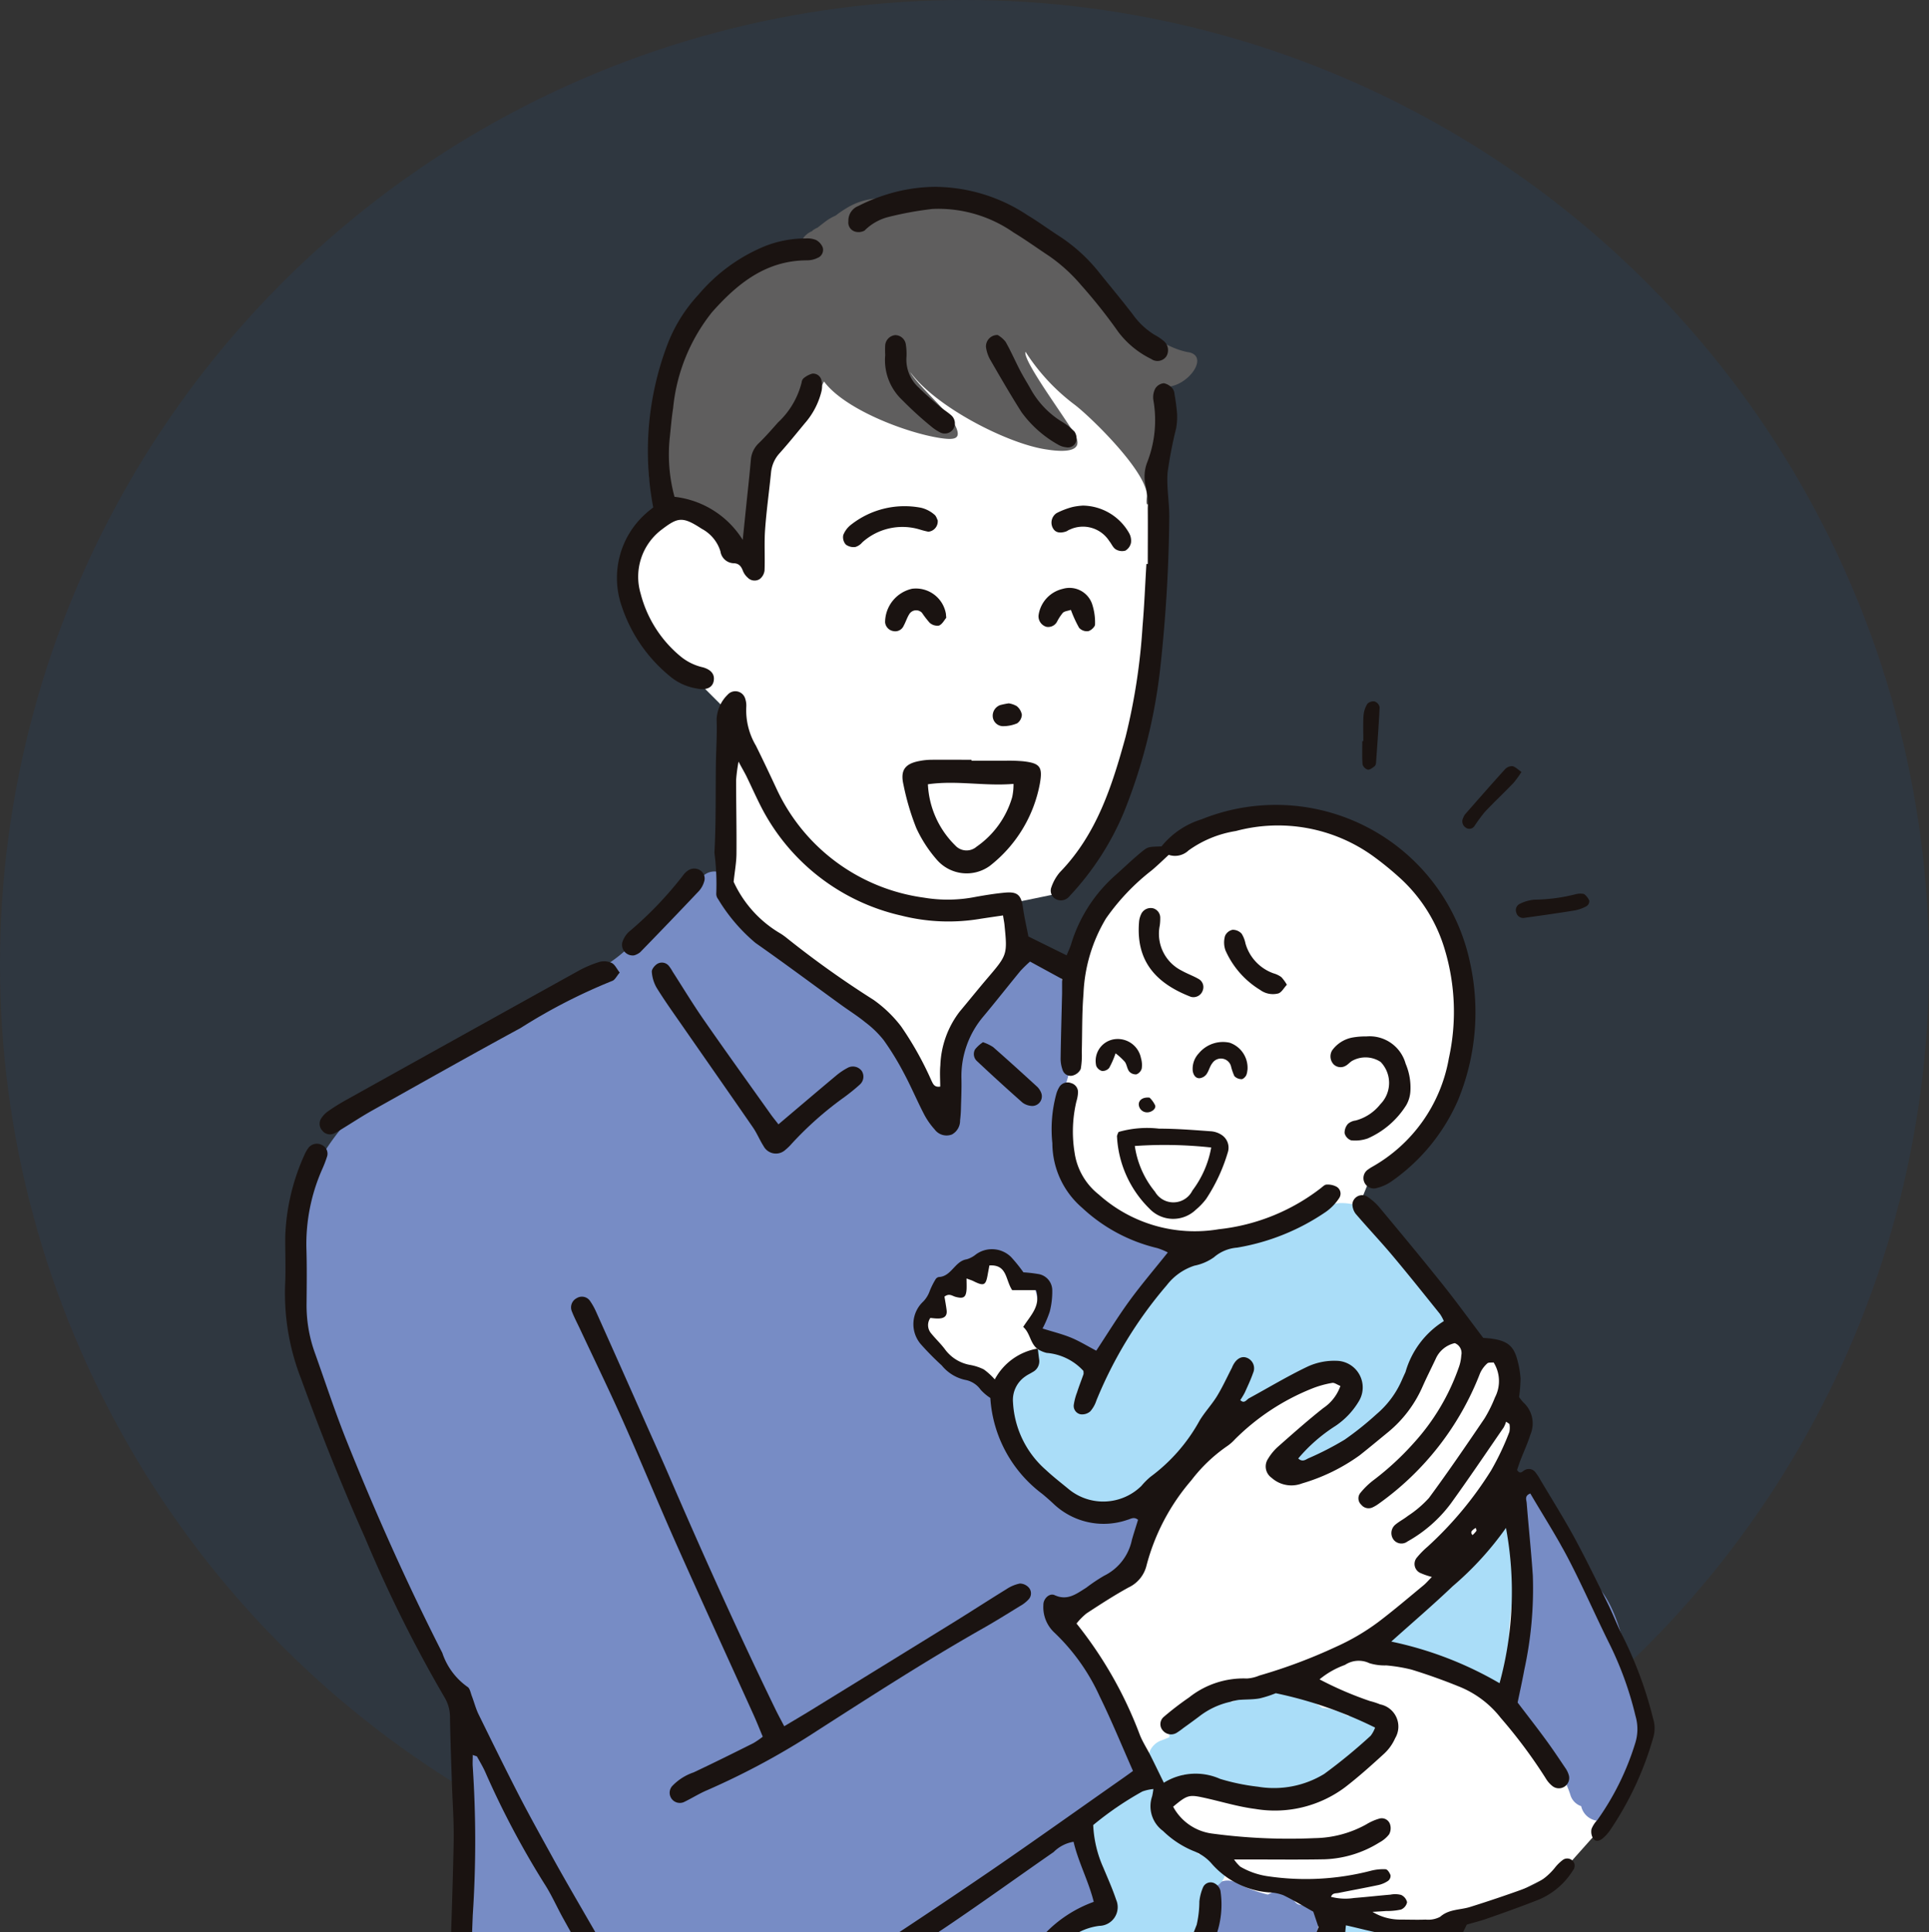
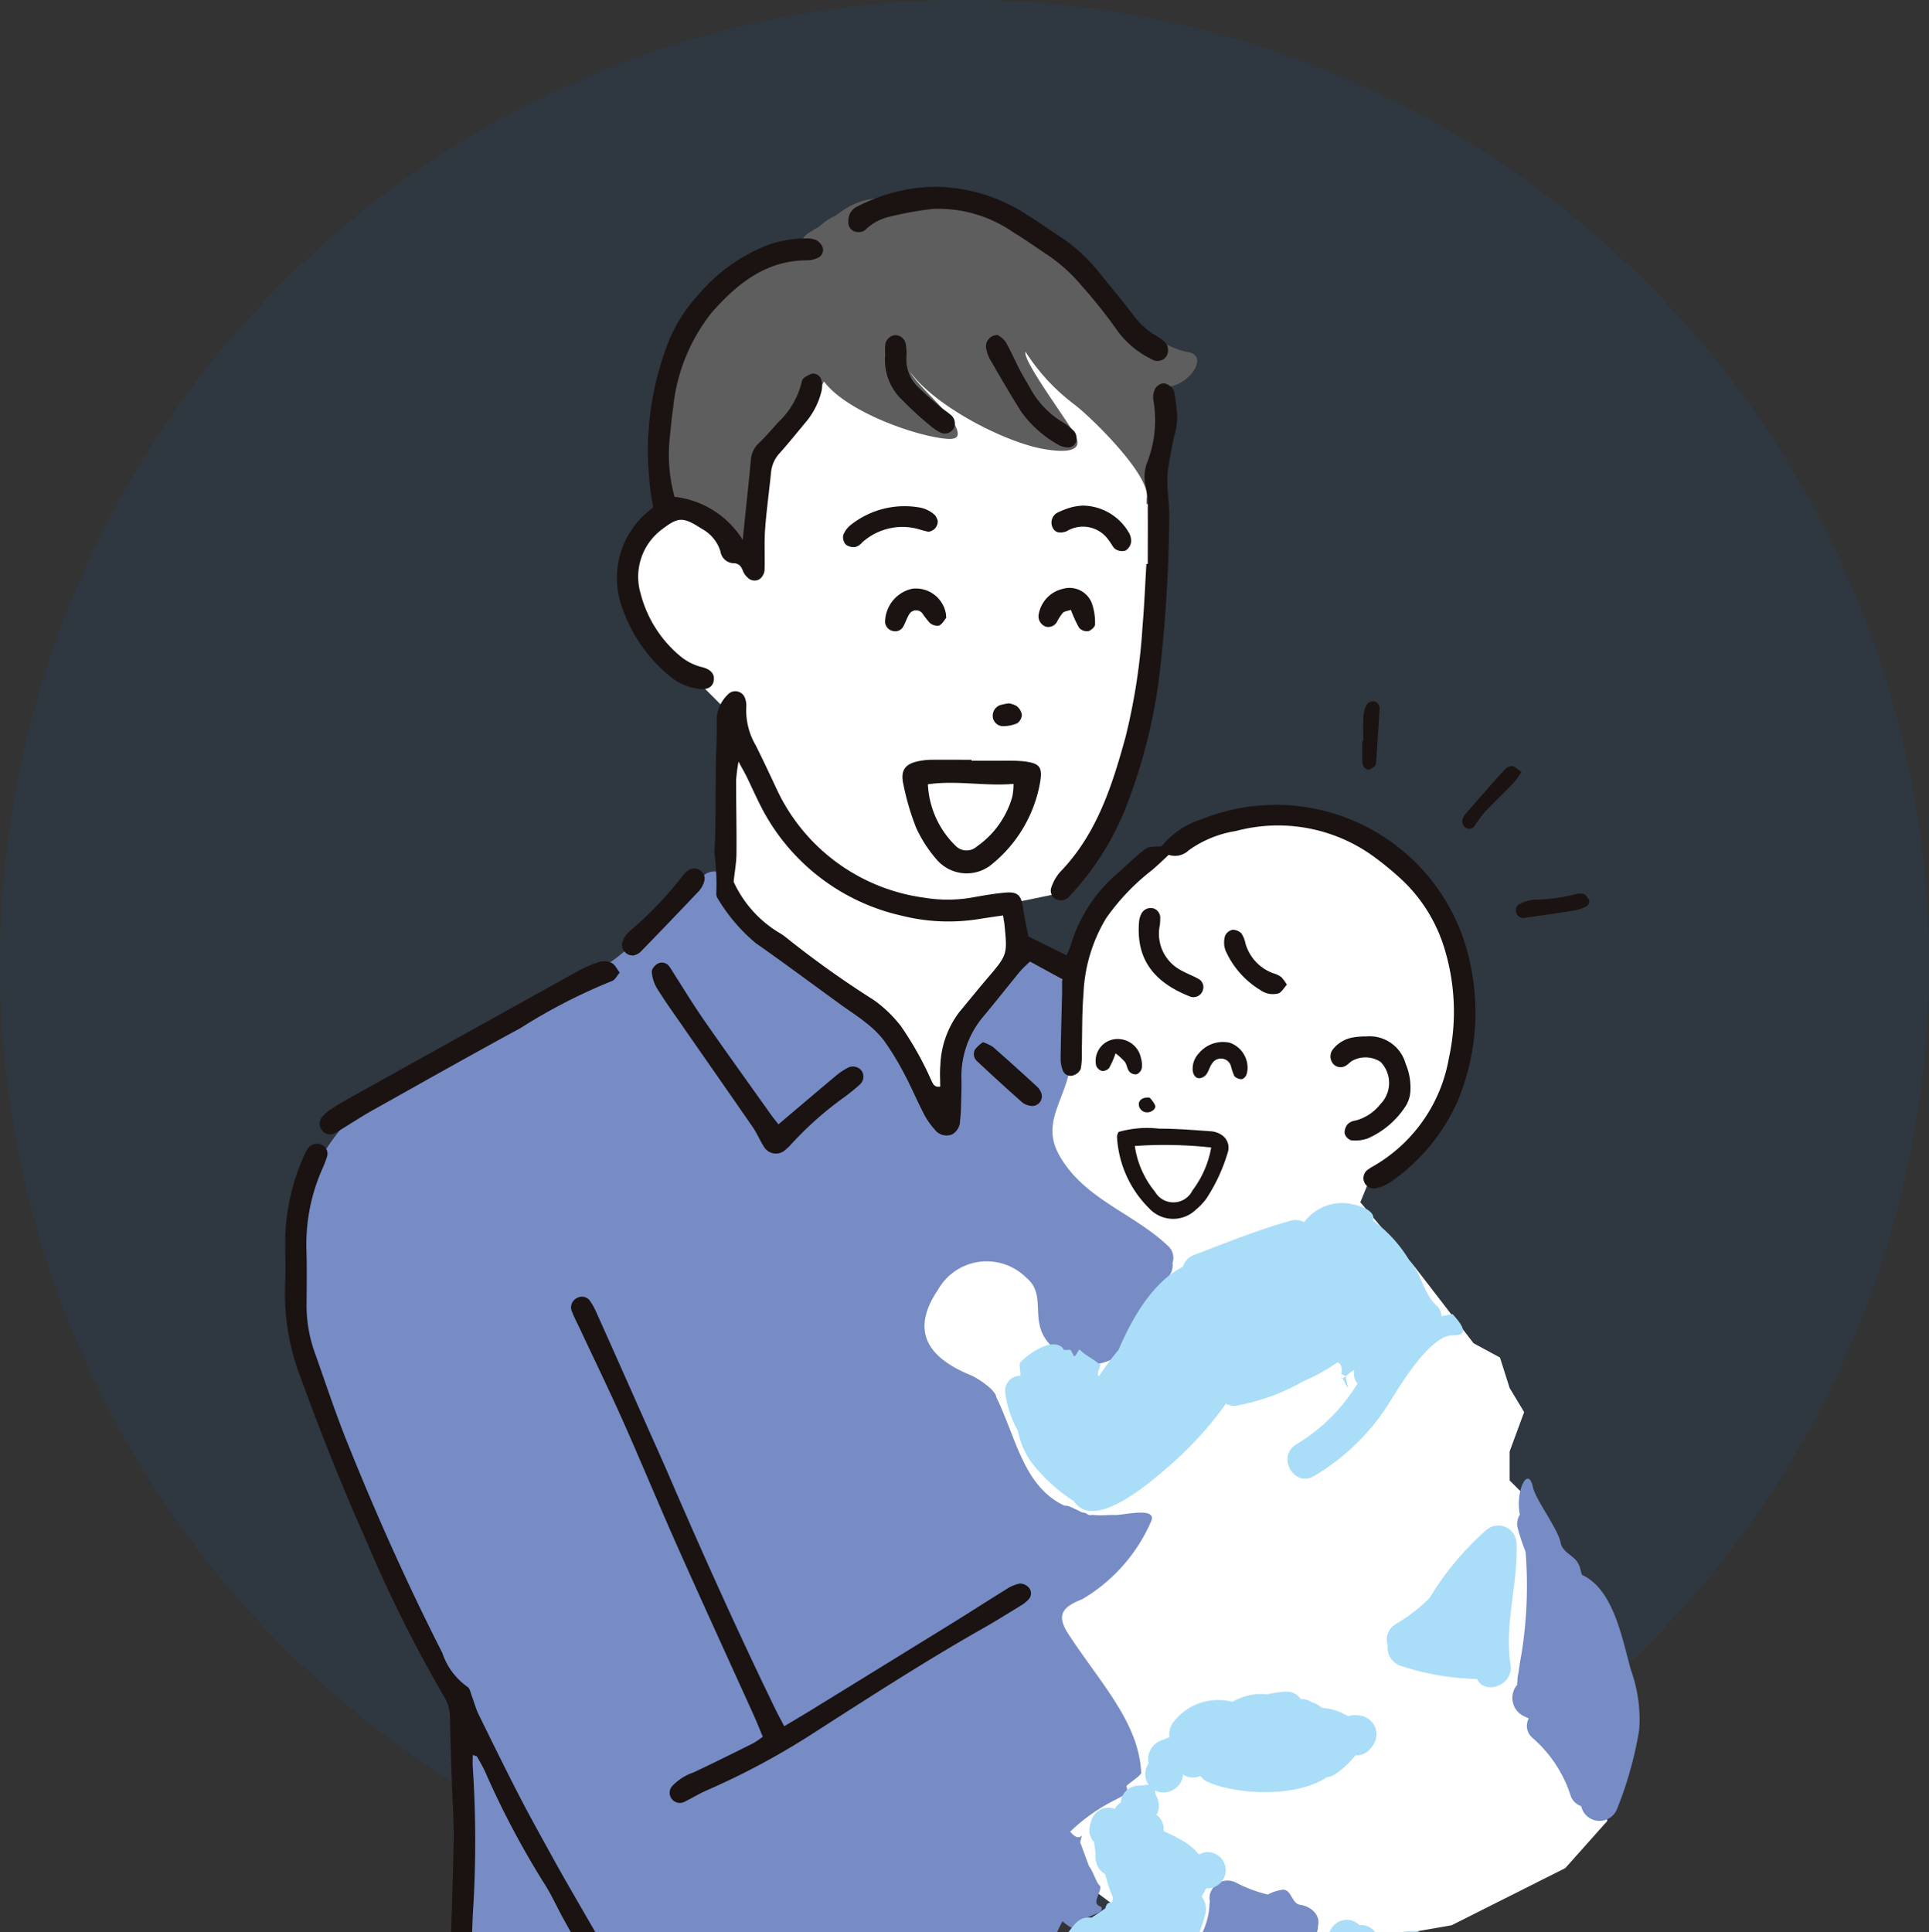
<svg xmlns="http://www.w3.org/2000/svg" width="100" height="100.164" viewBox="0 0 100 100.164">
  <rect x="0" y="0" width="100" height="100.164" fill="#333333" stroke="none" />
  <defs>
    <clipPath id="clip-path">
      <rect id="長方形_3496" data-name="長方形 3496" width="90" height="96.164" transform="translate(0.218 0.1)" fill="#0967d8" />
    </clipPath>
  </defs>
  <g id="グループ_2485" data-name="グループ 2485" transform="translate(-31 -867)">
    <circle id="楕円形_127" data-name="楕円形 127" cx="50" cy="50" r="50" transform="translate(31 867)" fill="#0967d8" opacity="0.08" />
    <g id="マスクグループ_22" data-name="マスクグループ 22" transform="translate(35.782 870.899)" clip-path="url(#clip-path)">
      <g id="グループ_2473" data-name="グループ 2473" transform="translate(9.67 5.778)">
        <path id="パス_17202" data-name="パス 17202" d="M1893.242,56.137l2.6-.537,3.048-4.7,1.989-8.892.357-8.94-7.706-9.118s-12.44.974-12.718,1.067-1.787,9.555-1.787,9.555l-2.759,1.206-2.458,1.613V40.6l2.5,3.715.835.274,1.531,1.531v2.534l-.264,10.712,11.4,11.516-5.844,6.409,10.47,27.528,8.708,6.545,13.1-2.279,5.893-2.963,2.18-2.447-3.943-16.528-1.124-1.123v-1.5l.753-2.041-.753-1.252-.5-1.577-1.365-.738-3.042-3.947-2.83-3.366.519-1.273,1.071-.789,2.538-2.226,1.148-4.046-.547-4.768-1.621-3.664-3.015-2.134L1908.23,51.6l-3.777.272-3.273,1.487-2.943,2.6L1896.8,59.15l-2.835-.627Z" transform="translate(-1855.443 -18.952)" fill="#fff" />
        <path id="パス_17203" data-name="パス 17203" d="M1843.755,244.556a60.168,60.168,0,0,1,.052-6.974c.227-2.035.716-5.813.1-7.828-.311-1.019-1.3-1.953-1.391-1.079-1.541-1.215-1.476-1.6-.98-3.342a1.1,1.1,0,0,0,.188-.605c.155-.6-.394-1.042-.927-1.111-.419-.054-.426-.732-.856-.786a2.1,2.1,0,0,0-.813.256,7.036,7.036,0,0,1-1.615-.6.942.942,0,0,0-1.286.338.857.857,0,0,0-.106.626,1.194,1.194,0,0,0-.021.161c-.086,2.317-2.67,4.484-4.7,5.15-1.025.336-4.267.211-3.977-1.5a12.159,12.159,0,0,1,1.056-2.793,2.461,2.461,0,0,0,.711.455c.313.1.26-.356.487-.583.115-.117.777-.3.821-.454.071-.257-.132-.109-.247-.343-.1-.2.318-.794.153-.926s-.375-.819-.537-.978c-.021-.023-.45-1.234-.471-1.253.194-.862.1.19-.518-.562a9.454,9.454,0,0,1,2.369-1.664c.459-.246.68-.309.544-.685.042-.109.776-.561.77-.7-.123-2.586-2.042-4.56-3.763-7.175-.689-1.046-.277-1.438.712-1.831a8.711,8.711,0,0,0,3.583-4.075c.226-.674-1.239-.323-1.846-.284-.069-.013-.347,0-.424,0a4.285,4.285,0,0,1-.695,0c-.025-.015-.244.01-.269,0-.25-.111-.093-.1-.35-.134-.217-.086-.754-.408-.915-.348-2.125-.979-2.5-3.482-3.549-5.636-.025-.353-.932-.971-1.335-1.138-2.257-.925-3.109-2.317-1.685-4.421a2.9,2.9,0,0,1,4.56-.643c1.461,1.183-.636,3,2.754,4.448a2.543,2.543,0,0,0,2.8-1.248,18.153,18.153,0,0,1,1.8-3.2.9.9,0,0,0,.244-.751.826.826,0,0,0-.244-.891c-1.8-1.707-4.329-2.407-5.619-4.676-.881-1.545.076-2.615.481-4.206a8.832,8.832,0,0,0-.663-5.643.943.943,0,0,0-1.286-.338,7.441,7.441,0,0,0-3.687,4.491c-.321,1.073-.287,2.418-1.21,3.063a.585.585,0,0,1-.087.048,6.715,6.715,0,0,1-.361-1.021c-1.607-4.78-6.512-5.392-9.752-8.913-.077-.29-.461-1.891-.741-1.98a.852.852,0,0,0-1.384.346c-2.194.943-2.347,2.412-4.232,3.871-2.133,1.653-6.076,2.99-8.424,4.3-3.5,1.958-6.69,4.383-7.94,8.354-1.624,5.152.052,8.777,1.952,13.589a97.542,97.542,0,0,0,6.091,12.524c-.176,16.789.024,32.521-1.081,47.7-.082,1.113,1.5,1.192,1.822.261,2.977,1.58,6.548.708,9.94.487,3.342-.219,6.214.2,8.936-1.7a28.721,28.721,0,0,0,10.07-13.451c1.3,3.557,1.607,7.458,3.323,10.846,2.231,4.4,7.337,4.392,11.62,3.722.388.367,1.338.567,1.544-.107,1.7-5.571.426-11.138.493-16.461" transform="translate(-1787.852 -134.544)" fill="#778cc5" />
        <path id="パス_17204" data-name="パス 17204" d="M1905.707,10.627c-1.808-.338-3.758-2.336-4.957-3.561a20.893,20.893,0,0,0-5.842-3.686,1.014,1.014,0,0,0-.213-.079c-1.01-.966-2.747-.749-4.043-.545a3.438,3.438,0,0,0-2.739.445,4.727,4.727,0,0,0-.493.342,2.481,2.481,0,0,0-.442.244c-.179.127-.35.269-.522.4.061-.061-.388.207-.2.138a1.1,1.1,0,0,0-.568.459c-.048.019-.1.04-.148.056-2.891.079-5.314,2.914-6.373,5.458a21.321,21.321,0,0,0-1.413,6.237,2.243,2.243,0,0,0,1,2.165c.816.455,2.025.493,2.557,1.336a.889.889,0,0,0,.916.43.86.86,0,0,0,.973-.9,5.157,5.157,0,0,1,1.134-3.916,13.948,13.948,0,0,0,2.484-3.509c1.067,1.453,4.294,2.679,6.054,2.938.8.117,1.114.02.693-.765-.343-.641-1.937-2.025-2.28-2.661,1.34,1.824,5.015,3.686,6.979,4,.392.063,2.159.362,1.575-.718-.463-.857-2.734-3.873-2.576-4.333a10.565,10.565,0,0,0,2.559,2.753c.825.628,3.861,3.577,3.729,4.786s.673-.795.8-1.987a2.2,2.2,0,0,0,.015-.313,14.506,14.506,0,0,0-.017-3.442c1.181.217,2.547-1.555,1.36-1.776" transform="translate(-1858.553 -2.042)" fill="#5f5e5e" />
        <path id="パス_17205" data-name="パス 17205" d="M1978.888,1041.879a3.7,3.7,0,0,0-1.6-2.538c-1.6-2.5-4.907-4.037-7.485-5.26-1.19-.565-2.341-1.187-3.524-1.722,0,0-.006-.008-.009-.011a15.469,15.469,0,0,0-2.487-2.13.84.84,0,0,0-1.025.08.993.993,0,0,0-.873.769,19.7,19.7,0,0,0-7.4.845,1.033,1.033,0,0,0-1.687.327c-.017.042-.031.084-.046.125a.9.9,0,0,0-.278.278c-1.035,1.63-1.207,3.486.375,4.82a7.426,7.426,0,0,0,1.589,1,.963.963,0,0,0,.271.643.9.9,0,0,0,.737.262.947.947,0,0,0,.136.014c.021,0,.04,0,.061-.006a20.3,20.3,0,0,0,5.208,3.311c1.557.772,3.164,1.453,4.793,2.074a12.4,12.4,0,0,0,2.334.912c.274.082.557.156.848.223.025.01.05.019.075.027a.89.89,0,0,0,.246.046,13.375,13.375,0,0,0,1.367.219.932.932,0,0,0,.515.186,10.725,10.725,0,0,0,4.856-.943,2.854,2.854,0,0,0,2.464-1.815,2.632,2.632,0,0,0,.538-1.734" transform="translate(-1917.058 -815.066)" fill="#737373" />
        <path id="パス_17206" data-name="パス 17206" d="M1810.9,1042.9a.967.967,0,0,0,.125-1.173,5.228,5.228,0,0,0-.3-2.663c0-.015-.013-.029-.018-.044a.616.616,0,0,0,.09-.085,1.122,1.122,0,0,0,.284-.5,1.03,1.03,0,0,0-.105-.773,1.215,1.215,0,0,0-.393-.392,1.135,1.135,0,0,0-.555-.149.907.907,0,0,0-.664.275.942.942,0,0,0-.261.517.891.891,0,0,0-.359.425,58.328,58.328,0,0,0-7.692-.173l-.013,0a4.688,4.688,0,0,0-1.448-.419.906.906,0,0,0-.917,1.073,25.038,25.038,0,0,0-5.776,4.029,27.837,27.837,0,0,0-2.151,2.1,12.857,12.857,0,0,0-2.258,2.258.97.97,0,0,0-.2.8,2.124,2.124,0,0,0-.137.633.926.926,0,0,0-.29-.05.971.971,0,0,0-.624,1.62,7.163,7.163,0,0,0,1.989,1.438,4.608,4.608,0,0,0,1.973.891,1.026,1.026,0,0,0,.631-.083c.188.027.375.05.565.066a6.389,6.389,0,0,0,2.628.311,2.986,2.986,0,0,0,1.542.693,6.021,6.021,0,0,0,3.8-1.411,11.87,11.87,0,0,0,2.4-2.152,13.292,13.292,0,0,0,.985-1.163.918.918,0,0,0,.782-.26,3.959,3.959,0,0,0,.965-1.646,8.855,8.855,0,0,0,2.747-1.535c.119-.044.24-.084.361-.125a.969.969,0,0,0,.636-.8,1.413,1.413,0,0,0,.683-.163,2.111,2.111,0,0,0,.747-.87c.067-.123.124-.252.186-.38.048-.1.259-.368.04-.121" transform="translate(-1786.743 -820.637)" fill="#737373" />
        <path id="パス_17207" data-name="パス 17207" d="M1988.814,258.294a.822.822,0,0,0-.283-.574c-.633-.574-.793-1.708-1.388-2.321a6.963,6.963,0,0,0-1.88-2.061c.183-.564-.873-.859-1.432-.9a2.421,2.421,0,0,0-2.135.984.934.934,0,0,0-.689-.081c-1.709.475-3.352,1.148-5.01,1.774a.944.944,0,0,0-.589.617c-1.594.8-2.663,2.737-3.342,4.313a14.845,14.845,0,0,0-1,1.347c-.23-.055.223-.709,0-.609-.208-.22-.794-.5-.987-.739-.077-.095-.215.371-.323.326-.034-.046-.132-.285-.174-.326,0-.01-.341.01-.346,0-.16-.349-.657-.335-1.015-.193a3.689,3.689,0,0,0-1.247.842c-.084.1.046.576,0,.694a.776.776,0,0,0-.776.894,5.5,5.5,0,0,0,.662,1.972,4.079,4.079,0,0,0,.735,1.673,8.94,8.94,0,0,0,2.162,1.962c1.063,1.613,4.052-1.054,5.091-1.962a18.345,18.345,0,0,0,2.792-3.1.8.8,0,0,0,.491.117,10.978,10.978,0,0,0,3.534-1.282,9.27,9.27,0,0,0,1.742-.967c.447.068.087,1.095.218.605,0-.006.209.1.21.089.021,0,.114.584.135.581-.051.1-.33-.628-.346-.5-.036.278.7-.577.663-.3a.737.737,0,0,0,.173.614,9.367,9.367,0,0,1-3.187,3.167c-1.028.635-.086,2.261.948,1.622a11.567,11.567,0,0,0,3.816-3.677c.522-.832,2.154-3.625,3.355-3.606.917.015.469-.57,0-1.1" transform="translate(-1928.537 -199.737)" fill="#aaddf8" />
        <path id="パス_17208" data-name="パス 17208" d="M2067.74,333.452a.948.948,0,0,0-1.6-.664,15.017,15.017,0,0,0-2.908,3.5,9.127,9.127,0,0,1-1.772,1.361.924.924,0,0,0-.4,1.078,1,1,0,0,0,.62,1.056,13.5,13.5,0,0,0,4.012.7c.389.858,1.908.344,1.736-.747-.331-2.095.395-4.189.312-6.291" transform="translate(-2003.574 -263.117)" fill="#aaddf8" />
        <path id="パス_17209" data-name="パス 17209" d="M2012.859,375.513a1.041,1.041,0,0,0-.615-.459,1.934,1.934,0,0,0-.411-.04.9.9,0,0,0-.307.057,3.036,3.036,0,0,0-1.358-.435,1.461,1.461,0,0,0-.5-.285l-.036-.013c-.008,0-.017-.008-.024-.013l.01.007a.912.912,0,0,0-.5-.153c-.017,0-.035,0-.052.005a.851.851,0,0,0-.748-.388,4.541,4.541,0,0,0-.981.14,2.876,2.876,0,0,0-1.809.388,2.918,2.918,0,0,0-3.023,1,1.012,1.012,0,0,0-.244.832c-.151.062-.3.123-.455.179a1.037,1.037,0,0,0-.63,1.182.957.957,0,0,0,.783,1.506,1.069,1.069,0,0,0,.726-.318.856.856,0,0,0,.27-.622c.018.013.034.027.053.039a.975.975,0,0,0,.867.041.773.773,0,0,0,.351.306c1.425.648,4.554.86,6.2-.243a.86.86,0,0,0,.454-.174,4.5,4.5,0,0,0,1.022-.957.918.918,0,0,0,.7-.268,1.552,1.552,0,0,0,.252-.319,1.017,1.017,0,0,0,.137-.5.976.976,0,0,0-.132-.494" transform="translate(-1956.086 -295.772)" fill="#aaddf8" />
        <path id="パス_17210" data-name="パス 17210" d="M1985.182,400.564a.911.911,0,0,0-.48.13,2.8,2.8,0,0,0-.653-.6,8.7,8.7,0,0,0-1.172-.611,1.362,1.362,0,0,0-.025-.317.9.9,0,0,0-.355-.53.807.807,0,0,0,.128-.473,1.1,1.1,0,0,0-.137-.521c-.106-.18.007-.4-.158-.522-.147-.107-.571.006-.748,0a.941.941,0,0,0-.933.876.887.887,0,0,0-.309.333.923.923,0,0,0-.988.214.916.916,0,0,0-.256.527l.012-.095a1.984,1.984,0,0,0-.084.441.849.849,0,0,0,.244.625c.021.2.049.4.078.593a1.2,1.2,0,0,0,.077.6.987.987,0,0,0,.423.481,7.287,7.287,0,0,0,.368,1.135c.007.017.017.029.025.045,0,.549-.244.03-.392.594-.015,0-.694.471-.709.475-.93-.1-.994.779-1.787,1.358a.954.954,0,0,0-.19,1.475,2.443,2.443,0,0,0,1.977.813,3.232,3.232,0,0,0,2.058-.2,2.311,2.311,0,0,0,2.7-1.235.738.738,0,0,0,.325-.335,9.369,9.369,0,0,0,.825-2.1,1.043,1.043,0,0,0-.2-.863c.02-.038.04-.076.057-.115a.988.988,0,0,0,.142-.273c.021-.015.039-.033.058-.05.026,0,.051.008.078.008a.94.94,0,0,0,0-1.879" transform="translate(-1937.002 -314.225)" fill="#aaddf8" />
        <path id="パス_17211" data-name="パス 17211" d="M2048.64,431.055a2.752,2.752,0,0,0-1.479.281.926.926,0,0,0-.44-.106,1.026,1.026,0,0,0-.169.017.957.957,0,0,0-.919-.513.934.934,0,0,0-.652-.269.948.948,0,0,0-.939.939v.07a.92.92,0,0,0,.115.436,2.027,2.027,0,0,0-.1.278,1.772,1.772,0,0,0-.146.568.936.936,0,0,0,.407,1.78h.174a.921.921,0,0,0,.472-.135l.143.018a3.027,3.027,0,0,0,.488.113,1.043,1.043,0,0,0,.516.033.824.824,0,0,0,.531-.21,2.61,2.61,0,0,0,.766-.751,4.144,4.144,0,0,0,1.644-.978.945.945,0,0,0-.415-1.57" transform="translate(-1989.617 -340.612)" fill="#aaddf8" />
        <path id="パス_17212" data-name="パス 17212" d="M2098.349,333.307c-.464-1.606-.877-4.187-2.541-4.963-.035-.016-.119-.474-.153-.486-.2-.513-.754-.587-.948-1.109-.069-.68-1.3-2.278-1.448-2.949-.257-1.184-.933.239-.677,1.42v0a.88.88,0,0,0-.105.727,11.321,11.321,0,0,0,.4,1.2,22.379,22.379,0,0,1-.2,5.225c-.063.33-.116.661-.162,1-.013.072-.025.144-.039.216a1.058,1.058,0,0,0-.018.223c-.005.043-.011.087-.016.131a.79.79,0,0,0,0,.1,1.051,1.051,0,0,0,.378,1.642c.075.031.149.066.222.1a.813.813,0,0,0,.2,1.014,6.681,6.681,0,0,1,1.95,2.925.876.876,0,0,0,.568.61.975.975,0,0,0,1.869.121,19.531,19.531,0,0,0,1.14-4.085,7.577,7.577,0,0,0-.42-3.066" transform="translate(-2028.243 -256.374)" fill="#778cc5" />
-         <path id="パス_17213" data-name="パス 17213" d="M1898.128,236.344c.022.183.042.367.068.549a.626.626,0,0,1-.333.651c-.125.08-.264.139-.382.227a1.475,1.475,0,0,0-.641,1.34,5,5,0,0,0,1.709,3.513c.379.355.793.673,1.194,1.005a2.818,2.818,0,0,0,3.755-.182,3.791,3.791,0,0,1,.469-.47,9.013,9.013,0,0,0,2.545-2.912c.266-.441.628-.824.9-1.264.289-.472.52-.98.775-1.473.017-.033.027-.069.044-.1.167-.345.422-.509.681-.439a.584.584,0,0,1,.376.8c-.121.35-.281.687-.434,1.025a3.753,3.753,0,0,1-.232.385c.212.21.321-.022.455-.095,1.011-.55,2-1.147,3.036-1.641a3.3,3.3,0,0,1,1.51-.3,1.38,1.38,0,0,1,1.14,2.106,4,4,0,0,1-1.218,1.278,8.464,8.464,0,0,0-1.918,1.679c.22.207.394.054.528-.009a15.7,15.7,0,0,0,1.878-.966,16.159,16.159,0,0,0,1.655-1.324,4.84,4.84,0,0,0,1.317-1.778c.059-.137.123-.271.184-.407a4.606,4.606,0,0,1,1.986-2.637,2.132,2.132,0,0,0-.2-.369c-.816-1.014-1.626-2.032-2.464-3.029-.621-.739-1.287-1.44-1.914-2.175a.847.847,0,0,1-.162-.509.508.508,0,0,1,.753-.382,2.911,2.911,0,0,1,.661.585c1.094,1.314,2.188,2.63,3.255,3.966.718.9,1.393,1.832,2.112,2.782.122.011.267.019.41.037.865.116,1.191.392,1.384,1.2a4.664,4.664,0,0,1,.142.88,8.041,8.041,0,0,1-.075.952,2.259,2.259,0,0,0,.237.294,1.469,1.469,0,0,1,.351,1.645c-.146.46-.35.9-.524,1.351-.065.169-.12.342-.17.489.159.248.272.076.38.016a.428.428,0,0,1,.589.129,2.748,2.748,0,0,1,.242.372c.588.99,1.2,1.966,1.754,2.977.6,1.109,1.155,2.248,1.713,3.382.3.6.53,1.231.84,1.823a20.6,20.6,0,0,1,1.532,4.179,1.69,1.69,0,0,1,.013.984,16.669,16.669,0,0,1-2.252,4.831,2.2,2.2,0,0,1-.374.41c-.15.124-.362.194-.49.007a.687.687,0,0,1-.086-.5,1.44,1.44,0,0,1,.3-.461,13.908,13.908,0,0,0,1.964-3.984,2.416,2.416,0,0,0,.015-1.411,17.559,17.559,0,0,0-1.413-3.865c-.706-1.434-1.347-2.9-2.086-4.317-.6-1.145-1.3-2.236-1.955-3.353-.312.122-.2.333-.188.483.1,1.26.234,2.517.319,3.777a19.71,19.71,0,0,1-.441,4.878c-.1.547-.221,1.09-.347,1.7.465.612.967,1.254,1.448,1.91.352.479.682.974,1.014,1.467a1.272,1.272,0,0,1,.195.4.536.536,0,0,1-.843.561,1.465,1.465,0,0,1-.361-.415,26.083,26.083,0,0,0-2.329-3.127,5.177,5.177,0,0,0-2.21-1.644c-.79-.321-1.6-.608-2.413-.859a8.512,8.512,0,0,0-1.311-.218,2.694,2.694,0,0,1-.872-.114,1.289,1.289,0,0,0-1.271.09,4.35,4.35,0,0,0-1.315.748,18.187,18.187,0,0,0,2.613,1.124,3.859,3.859,0,0,1,.53.173,1.173,1.173,0,0,1,.777,1.752,2.429,2.429,0,0,1-.576.807c-.656.6-1.323,1.2-2.03,1.744a6.082,6.082,0,0,1-4.645,1.117c-.917-.116-1.813-.4-2.721-.594-.719-.155-.827-.115-1.538.478a2.683,2.683,0,0,0,2,1.39,29.948,29.948,0,0,0,5.343.24,5.673,5.673,0,0,0,2.668-.712,2.688,2.688,0,0,1,.708-.308.452.452,0,0,1,.529.314.665.665,0,0,1-.053.51,1.567,1.567,0,0,1-.5.419,5.728,5.728,0,0,1-2.848.874c-1.3.025-2.6.008-3.905.009h-.784a2.041,2.041,0,0,0,.326.375,3.948,3.948,0,0,0,1.461.5,13.459,13.459,0,0,0,5.31-.291,2.556,2.556,0,0,1,.76-.077c.1.007.213.189.255.313a.329.329,0,0,1-.121.284,1.454,1.454,0,0,1-.5.219c-.691.148-1.386.272-2.078.413-.135.028-.31-.01-.387.2a2.907,2.907,0,0,0,1.195.061c.63-.049,1.259-.121,1.889-.174a1.225,1.225,0,0,1,.549.015.546.546,0,0,1,.31.38.526.526,0,0,1-.313.378,3.382,3.382,0,0,1-.773.076c-.184.014-.368.024-.706.045a2.787,2.787,0,0,0,1.417.4c.447,0,.894.017,1.34,0a1.323,1.323,0,0,0,.749-.144c.459-.406,1.032-.348,1.55-.51.992-.31,1.977-.644,2.955-1a3.3,3.3,0,0,0,1.437-1.026,2.137,2.137,0,0,1,.392-.392.389.389,0,0,1,.511,0,.367.367,0,0,1,.049.506,3.856,3.856,0,0,1-1.742,1.515c-.9.356-1.807.68-2.717,1-.348.124-.71.21-1.053.31a9.1,9.1,0,0,1-5.165,4.73c-.027.288-.072.543-.071.8q.071,12.559.157,25.118c.007.928.112,1.855.159,2.783.021.408.025.818.005,1.225a.556.556,0,0,1-.5.514.619.619,0,0,1-.6-.412,3.831,3.831,0,0,1-.066-.55c-.321-3.226-.192-6.464-.217-9.7-.049-6.177-.066-12.354-.1-18.531,0-.4-.022-.807-.036-1.251a2.722,2.722,0,0,1-1.647-.953,1.484,1.484,0,0,1-.381-1.544c.217-.667.485-1.318.774-2.092-.061-.182-.166-.5-.271-.807-.523-.292-1.027-.6-1.557-.856a2.333,2.333,0,0,0-.761-.144,4.409,4.409,0,0,1-2.922-1.458,2.347,2.347,0,0,0-.977-.69,4.962,4.962,0,0,1-1.573-1.038,1.585,1.585,0,0,1-.564-1.791,3.482,3.482,0,0,0,.065-.381,2.336,2.336,0,0,0-.572.128,16.762,16.762,0,0,0-2.547,1.74,6.046,6.046,0,0,0,.525,2.208c.229.549.473,1.094.662,1.657a.97.97,0,0,1-.87,1.361,3.131,3.131,0,0,0-2,1.083,1.279,1.279,0,0,0-.117,1.542,1.188,1.188,0,0,0,.657.362,6,6,0,0,0,3.922-.368c.131-.07.277-.111.408-.18,1.5-.791,1.5-.748,2.179-2.5a5.611,5.611,0,0,0,.138-1.205,2.528,2.528,0,0,1,.192-.736.431.431,0,0,1,.569-.216.605.605,0,0,1,.332.4,4.773,4.773,0,0,1-.259,2.411c-.148.3-.269.613-.409.917a2.833,2.833,0,0,1-1.254,1.381c-.823.426-1.675.8-2.52,1.183a1.049,1.049,0,0,1-.434.089c-1-.012-2.007-.01-3.007-.068a1.859,1.859,0,0,1-1.281-.609,2.37,2.37,0,0,1,.035-3.055,6.6,6.6,0,0,1,2.56-1.676c-.269-1.08-.8-2.055-1.046-3.114a1.888,1.888,0,0,0-1.033.532c-1.834,1.272-3.644,2.579-5.493,3.829-1.6,1.082-3.235,2.12-4.872,3.15a37.881,37.881,0,0,1-6.085,3.026,4.536,4.536,0,0,1-3.886-.066c-.5-.25-.671-.493-.558-.823.141-.413.54-.53,1.12-.223a3.414,3.414,0,0,0,2.912.073c.175-.063.344-.141.516-.211a38.022,38.022,0,0,0,6.517-3.4q3.316-2.166,6.587-4.4c2.3-1.577,4.572-3.2,6.856-4.8.15-.106.3-.214.5-.359-.576-1.3-1.106-2.6-1.723-3.857a10.6,10.6,0,0,0-2.382-3.344,1.8,1.8,0,0,1-.541-1.406c-.008-.314.306-.633.583-.507.676.309,1.14-.078,1.638-.385a8.886,8.886,0,0,1,.925-.62,2.672,2.672,0,0,0,1.443-1.862c.1-.352.215-.7.318-1.039-.211-.178-.379-.043-.546,0a3.77,3.77,0,0,1-3.832-.827c-.189-.178-.386-.35-.586-.516a6.738,6.738,0,0,1-2.693-4.974,2.556,2.556,0,0,1-.5-.424,1.26,1.26,0,0,0-.815-.515,2.149,2.149,0,0,1-1.2-.744,14.8,14.8,0,0,1-1.086-1.1,1.6,1.6,0,0,1,.115-2.208,1.5,1.5,0,0,0,.343-.55,3.9,3.9,0,0,1,.294-.593.267.267,0,0,1,.17-.135c.665-.023.832-.824,1.456-.92a1.346,1.346,0,0,0,.476-.253,1.413,1.413,0,0,1,1.816.129,7.982,7.982,0,0,1,.646.8,7.184,7.184,0,0,1,.75.085.856.856,0,0,1,.745.85,4.134,4.134,0,0,1-.129,1.1,5.814,5.814,0,0,1-.374.878c.5.158,1,.279,1.468.47.441.181.852.436,1.316.679.589-.891,1.127-1.772,1.732-2.6s1.287-1.628,1.978-2.493a3.35,3.35,0,0,0-.553-.227,8.61,8.61,0,0,1-3.888-2.087,4.425,4.425,0,0,1-1.544-3.343,6.975,6.975,0,0,1,.2-2.544,1.407,1.407,0,0,1,.176-.4.507.507,0,0,1,.6-.177.485.485,0,0,1,.352.509,1.838,1.838,0,0,1-.081.436,6.785,6.785,0,0,0-.095,2.658,3.374,3.374,0,0,0,1.254,2.172,7.453,7.453,0,0,0,6.22,1.8,10.452,10.452,0,0,0,5.308-2.145c.086-.069.186-.169.28-.17a.964.964,0,0,1,.508.106.412.412,0,0,1,.152.585,2.658,2.658,0,0,1-.681.713,11.507,11.507,0,0,1-4.617,1.865,2.071,2.071,0,0,0-1.2.5,2.628,2.628,0,0,1-1.012.435,2.965,2.965,0,0,0-1.434,1.014,21.8,21.8,0,0,0-3.645,5.969,1.612,1.612,0,0,1-.322.572.643.643,0,0,1-.5.15.442.442,0,0,1-.352-.5,3.1,3.1,0,0,1,.17-.64c.1-.316.225-.628.334-.942a.636.636,0,0,0-.007-.169,2.9,2.9,0,0,0-1.909-.932,1.552,1.552,0,0,1-.476-.208c-.381-.3-.372-.823-.735-1.138.377-.6.924-1.077.667-1.907h-1.238c-.356-.529-.249-1.338-1.181-1.281-.031.166-.064.337-.095.508-.095.528-.2.572-.729.307-.094-.047-.2-.077-.361-.14,0,.223.01.4,0,.572-.029.41-.157.493-.574.38-.167-.045-.322-.2-.57-.01.034.215.081.458.111.7.037.3-.111.439-.465.434-.134,0-.269-.02-.378-.029a.649.649,0,0,0,.029.785c.231.289.507.544.727.84a2.059,2.059,0,0,0,1.281.807,2.6,2.6,0,0,1,.736.238,3.431,3.431,0,0,1,.566.517,3.107,3.107,0,0,1,2.226-1.6m24.449,3.906-.168-.116a1.52,1.52,0,0,1-.125.3c-.908,1.316-1.8,2.642-2.737,3.939a7.129,7.129,0,0,1-2.251,1.973.516.516,0,0,1-.705-.076.57.57,0,0,1,.081-.8c.2-.167.436-.285.639-.446a5.639,5.639,0,0,0,1.1-.935c.992-1.346,1.935-2.728,2.875-4.113a7.022,7.022,0,0,0,.547-1.1,1.824,1.824,0,0,0-.071-1.813c-.119.015-.267-.01-.328.051a1.515,1.515,0,0,0-.376.515,14.887,14.887,0,0,1-5.268,6.771,1.852,1.852,0,0,1-.286.17.484.484,0,0,1-.605-.133.443.443,0,0,1-.042-.611,3.989,3.989,0,0,1,.721-.691,14.682,14.682,0,0,0,2.043-1.893,11.4,11.4,0,0,0,2.329-3.9,2.208,2.208,0,0,0,.137-.648.549.549,0,0,0-.338-.631,1.419,1.419,0,0,0-.991.82c-.222.47-.457.935-.669,1.41a6.36,6.36,0,0,1-1.795,2.383c-.49.4-.975.806-1.473,1.2a9.808,9.808,0,0,1-2.992,1.46,1.53,1.53,0,0,1-1.573-.29.717.717,0,0,1-.183-.994,2.72,2.72,0,0,1,.489-.6c.779-.688,1.558-1.38,2.373-2.024a2.294,2.294,0,0,0,.885-1.145c-.171-.067-.312-.18-.427-.158a5.106,5.106,0,0,0-1.064.3,11.9,11.9,0,0,0-3.978,2.625,2.289,2.289,0,0,1-.421.365,8.161,8.161,0,0,0-1.837,1.759,11.03,11.03,0,0,0-2.32,4.4,1.7,1.7,0,0,1-.935,1.155c-.748.41-1.466.878-2.18,1.345a3.425,3.425,0,0,0-.518.525,21.056,21.056,0,0,1,3.276,5.756c.146.378.376.724.559,1.088.229.456.449.916.692,1.41a3.12,3.12,0,0,1,2.916-.2,10.944,10.944,0,0,0,1.962.406,5,5,0,0,0,3.434-.661,28,28,0,0,0,2.408-1.979,1.511,1.511,0,0,0,.231-.425,21.49,21.49,0,0,0-5.148-1.782,5.686,5.686,0,0,1-.838.269c-.359.065-.732.047-1.1.08a3.486,3.486,0,0,0-.432.1,4.049,4.049,0,0,0-1.6.755c-.266.2-.54.4-.811.593a3.842,3.842,0,0,1-.363.259.556.556,0,0,1-.708-.119.494.494,0,0,1,.033-.7,15.506,15.506,0,0,1,1.323-1.017,4.533,4.533,0,0,1,3-.983,1.959,1.959,0,0,0,.643-.153,27.318,27.318,0,0,0,3.962-1.484,11.612,11.612,0,0,0,2.208-1.293c.8-.606,1.564-1.259,2.34-1.9.139-.114.256-.255.435-.435a3.8,3.8,0,0,1-.562-.19.515.515,0,0,1-.2-.833,4.49,4.49,0,0,1,.548-.554,18.884,18.884,0,0,0,3.278-3.933,13.837,13.837,0,0,0,.952-2.005,1.054,1.054,0,0,0,.007-.4m-.183,5.374a16.42,16.42,0,0,1-2.762,3.023c-1.011.965-2.075,1.875-3.183,2.869a18.764,18.764,0,0,1,5.613,2.158,17.984,17.984,0,0,0,.333-8.05m-8.295,20.6c-.052.336,0,.744-.344.977a1.8,1.8,0,0,0-.647,1.135,1,1,0,0,0,.816,1.4,2.455,2.455,0,0,0,1.628-.137,7.027,7.027,0,0,0,2.736-2.231,3.2,3.2,0,0,0,.254-.531c-.8-.041-1.508-.029-2.2-.126-.729-.1-1.445-.307-2.246-.485M1920.661,246a1.542,1.542,0,0,0,.2-.216c.021-.033-.015-.1-.025-.154a.368.368,0,0,0-.087.043c-.1.085-.232.161-.085.327" transform="translate(-1858.778 -176.092)" fill="#1a1311" fill-rule="evenodd" />
        <path id="パス_17214" data-name="パス 17214" d="M1798.709,702.024c-.254.734-.265.709-.885.978a8.185,8.185,0,0,0-1.469.778,46.809,46.809,0,0,0-5.321,4.052,8.619,8.619,0,0,1-1.114.928,7.789,7.789,0,0,0-2.172,2.36,5.512,5.512,0,0,0-.669,1.524,1.591,1.591,0,0,0,.677,1.856,9.915,9.915,0,0,0,8.324,1.837c.433-.1.862-.23,1.295-.336a6.284,6.284,0,0,0,2.5-1.173,10.824,10.824,0,0,1,1.313-.844,9.361,9.361,0,0,0,2.463-2.075,12.669,12.669,0,0,0,.978-1.483c.156-.251.256-.538.423-.781a.767.767,0,0,1,.778-.333.512.512,0,0,1,.4.749c-.517.809-1,1.646-1.588,2.4a11.5,11.5,0,0,1-2.854,2.465c-.465.308-.971.561-1.406.906a7.177,7.177,0,0,1-2.6,1.228,16.928,16.928,0,0,1-4.06.665,10.036,10.036,0,0,1-5.3-1.486c-.324-.182-.633-.39-.962-.561a3.614,3.614,0,0,1-1.378-1.425,1.675,1.675,0,0,1-.228-1.287,6.811,6.811,0,0,1,.336-1.291,8.408,8.408,0,0,1,2.406-3.295c.767-.588,1.485-1.239,2.235-1.85.633-.516,1.27-1.029,1.923-1.519.833-.625,1.682-1.229,2.528-1.836a7.907,7.907,0,0,1,2.594-1.406c.052-.113.107-.178.106-.241-.018-.974.3-1.231,1.062-.735a5.733,5.733,0,0,0,3.74.828c1.444-.119,2.879-.338,4.318-.516a6.454,6.454,0,0,0,1.917-.564,9.079,9.079,0,0,1,1.008-.323c.139-.8.319-1.633.419-2.473.184-1.55.282-3.112.487-4.659.293-2.215.352-4.444.513-6.667.129-1.78.323-3.556.5-5.333.18-1.814.36-3.628.564-5.439.327-2.92.674-5.837,1.011-8.756.081-.7.151-1.405.234-2.107.228-1.92.443-3.841.693-5.758.389-2.987.8-5.971,1.206-8.956s.816-5.969,1.224-8.954.817-5.969,1.225-8.954q.621-4.532,1.241-9.064.5-3.648.991-7.3c.125-.921.233-1.845.368-2.765.061-.413.255-.608.529-.609.323,0,.559.279.563.7a3.927,3.927,0,0,1-.055.554q-.527,3.926-1.057,7.851-.5,3.7-1.017,7.405-.615,4.476-1.229,8.953t-1.226,8.953c-.414,3.021-.851,6.04-1.239,9.064-.425,3.32-.968,6.623-1.238,9.964-.167,2.075-.506,4.134-.74,6.2q-.42,3.714-.792,7.434-.293,2.886-.542,5.777c-.126,1.445-.308,2.891-.319,4.338-.016,2.093-.436,4.139-.6,6.212-.037.482-.13.963-.129,1.443a22.513,22.513,0,0,1-.335,2.756c-.054.449-.179.8-.708.834a.511.511,0,0,0-.272.161,4.655,4.655,0,0,1-2.392,1.1,30.776,30.776,0,0,1-5.314.619,6.792,6.792,0,0,1-3.678-.717c-.053-.03-.139,0-.209,0" transform="translate(-1785.812 -484.595)" fill="#1a1311" fill-rule="evenodd" />
        <path id="パス_17215" data-name="パス 17215" d="M1912.029,140.248l-1.667-.909a6.526,6.526,0,0,0-.5.486c-.638.775-1.257,1.566-1.9,2.336a4.8,4.8,0,0,0-1.156,3.288c.01.483-.011.967-.025,1.45a6.085,6.085,0,0,1-.046.667.814.814,0,0,1-.423.736.766.766,0,0,1-.9-.267,3.749,3.749,0,0,1-.565-.821c-.358-.694-.661-1.416-1.029-2.1a14.379,14.379,0,0,0-1.046-1.706,5.213,5.213,0,0,0-.952-.923c-.4-.327-.846-.606-1.268-.912-1.473-1.067-2.931-2.156-4.422-3.2a9.054,9.054,0,0,1-1.94-2.275.445.445,0,0,1-.093-.313A12.612,12.612,0,0,0,1894,133.7c.086-1.521.055-3.049.076-4.573.011-.781.067-1.563.038-2.342a1.893,1.893,0,0,1,.575-1.285.532.532,0,0,1,.9.188,1.135,1.135,0,0,1,.063.437,3.6,3.6,0,0,0,.5,2.022c.363.732.712,1.472,1.058,2.213a9.884,9.884,0,0,0,7.654,5.665,7.4,7.4,0,0,0,2.665-.038c.512-.092,1.027-.176,1.545-.223.642-.058.831.133.921.78.065.472.175.939.281,1.493l1.982.979c.1-.239.177-.4.229-.566a7.772,7.772,0,0,1,2.323-3.608c.444-.394.871-.81,1.33-1.186.347-.284.365-.262,1.038-.289a4.293,4.293,0,0,1,2.067-1.4,10.286,10.286,0,0,1,13.9,7.309,11.947,11.947,0,0,1-.588,7.226,9.968,9.968,0,0,1-3.491,4.255,2.223,2.223,0,0,1-.706.314.537.537,0,0,1-.459-.964,1.907,1.907,0,0,1,.186-.121,8.044,8.044,0,0,0,3.986-5.634,11.216,11.216,0,0,0-.207-5.622,8.126,8.126,0,0,0-2.256-3.659,16.283,16.283,0,0,0-1.465-1.2,8.435,8.435,0,0,0-7.115-1.3,5.728,5.728,0,0,0-2.452,1.007,1.018,1.018,0,0,1-1.026.228c-.3.276-.583.553-.885.806a11.429,11.429,0,0,0-2.37,2.494,8.22,8.22,0,0,0-1.165,3.911c-.083,1-.061,2-.088,3.006a4.131,4.131,0,0,1-.054.883.64.64,0,0,1-.39.333.43.43,0,0,1-.545-.268,1.715,1.715,0,0,1-.108-.653c.016-1.115.05-2.229.076-3.343,0-.218,0-.437,0-.728m-3.065-3.3c-.439.065-.8.117-1.163.173a9.939,9.939,0,0,1-4.092-.161,10.859,10.859,0,0,1-7.317-5.71c-.252-.5-.479-1.006-.721-1.507-.091-.186-.2-.365-.415-.77a8.887,8.887,0,0,0-.126.955c0,1.264.03,2.527.019,3.79,0,.473-.091.945-.147,1.484a6,6,0,0,0,2.448,2.695,3.806,3.806,0,0,1,.359.264,50.014,50.014,0,0,0,4.445,3.163,6.55,6.55,0,0,1,1.433,1.381,17.033,17.033,0,0,1,1.573,2.815c.082.162.145.35.452.3,0-.36-.029-.732.006-1.1a4.849,4.849,0,0,1,1-2.784c.477-.57.942-1.149,1.424-1.715,1.053-1.234,1.056-1.232.9-2.792-.01-.107-.033-.213-.075-.479" transform="translate(-1871.416 -99.165)" fill="#1a1311" fill-rule="evenodd" />
        <path id="パス_17216" data-name="パス 17216" d="M1797.071,269.36c0,.255-.015.44,0,.622a58.252,58.252,0,0,1,0,7.7c-.128,3.272-.219,6.545-.342,9.818-.185,4.908-.386,9.816-.576,14.724-.095,2.454-.177,4.909-.276,7.363-.03.743-.093,1.484-.147,2.226a2.2,2.2,0,0,1-.076.439.654.654,0,0,1-.836.521c-.29-.081-.427-.3-.352-.713a30.7,30.7,0,0,0,.352-4.332c.1-2.417.215-4.832.309-7.249q.355-9.147.694-18.294c.1-2.752.2-5.5.26-8.257.023-1.113-.069-2.229-.1-3.344-.034-1.041-.072-2.082-.09-3.123a1.992,1.992,0,0,0-.272-1.059,70.491,70.491,0,0,1-4.127-8.28c-1.212-2.716-2.312-5.481-3.329-8.278a12.134,12.134,0,0,1-.821-4.8c.043-.854,0-1.712.009-2.567a11.123,11.123,0,0,1,.99-4.209,1.825,1.825,0,0,1,.222-.386.555.555,0,0,1,.706-.126.494.494,0,0,1,.257.564,6.193,6.193,0,0,1-.28.727,9.612,9.612,0,0,0-.8,4.018c.031.967.018,1.935.01,2.9a7.249,7.249,0,0,0,.416,2.519c.55,1.54,1.059,3.1,1.666,4.615,1.494,3.73,3.133,7.4,4.955,10.979a3.511,3.511,0,0,0,1.3,1.758c.127.068.166.31.23.478.118.308.2.635.34.929.686,1.4,1.374,2.8,2.089,4.192.562,1.089,1.16,2.16,1.751,3.234.376.684.765,1.361,1.154,2.038q1.2,2.078,2.4,4.152c.131.225.286.437.4.669a.571.571,0,0,1-.935.644,2.169,2.169,0,0,1-.255-.364q-1.117-2-2.225-3.995c-.323-.586-.593-1.205-.956-1.765a44.95,44.95,0,0,1-3.076-5.814c-.122-.267-.274-.522-.417-.779-.013-.023-.063-.026-.234-.09" transform="translate(-1787.015 -188.064)" fill="#1a1311" fill-rule="evenodd" />
        <path id="パス_17217" data-name="パス 17217" d="M1835.854,659.2q.123-20.81.248-41.62c0-.52.044-1.04.083-1.558a2.059,2.059,0,0,1,.12-.541.466.466,0,0,1,.53-.309.473.473,0,0,1,.442.432,3,3,0,0,1,0,.552c-.031.631-.1,1.261-.1,1.892q-.2,41.676-.4,83.352a8.262,8.262,0,0,1-.033.89.559.559,0,0,1-.548.461.6.6,0,0,1-.538-.482,3.86,3.86,0,0,1-.017-.555q.119-21.256.239-42.512h-.032" transform="translate(-1825.243 -486.762)" fill="#1a1311" fill-rule="evenodd" />
        <path id="パス_17218" data-name="パス 17218" d="M2012.264,615.266c-.091,1.109-.163,2.073-.25,3.036-.337,3.743-.685,7.483-1.019,11.226-.261,2.928-.5,5.857-.76,8.784-.262,3-.54,6-.793,9.005-.193,2.3-.359,4.6-.534,6.9q-.288,3.784-.571,7.568c-.1,1.41-.193,2.821-.279,4.232-.4,6.575-.689,13.154-.777,19.741q-.038,2.846-.154,5.691c-.069,1.709-.2,3.414-.188,5.128a27.029,27.029,0,0,1-.233,2.778,2.074,2.074,0,0,1-.135.537.566.566,0,0,1-.625.357.525.525,0,0,1-.423-.571c.044-.63.114-1.258.175-1.887.04-.407.107-.813.12-1.221.155-4.722.314-9.444.448-14.167.128-4.538.288-9.074.583-13.605.189-2.9.339-5.795.545-8.689.242-3.414.524-6.825.792-10.237.171-2.188.343-4.377.527-6.564.182-2.15.382-4.3.572-6.448.18-2.038.354-4.077.534-6.115.266-3,.543-6,.8-9,.19-2.224.354-4.449.531-6.674a2.222,2.222,0,0,1,.057-.44.482.482,0,0,1,.5-.365.477.477,0,0,1,.493.375,4.464,4.464,0,0,1,.066.629" transform="translate(-1959.661 -486.044)" fill="#1a1311" fill-rule="evenodd" />
        <path id="パス_17219" data-name="パス 17219" d="M1935.358,881.337a1.889,1.889,0,0,1,1.765.407,2.965,2.965,0,0,0,1.458.5,17.427,17.427,0,0,0,1.781.051c2.041-.143,4.078-.326,6.116-.493a6.589,6.589,0,0,1,.668-.04.613.613,0,0,1,.638.508.573.573,0,0,1-.523.606,9.779,9.779,0,0,1-1,.132c-1.409.11-2.817.239-4.229.308-1.333.064-2.67.062-4.066.091-.106.285-.254.645-.374,1.014a6.269,6.269,0,0,0-.326,1.172,16.1,16.1,0,0,0-.092,1.886.742.742,0,0,0,.583.729,11.47,11.47,0,0,1,1.271.413,5.129,5.129,0,0,1,1.029.637.505.505,0,0,1,.05.7.474.474,0,0,1-.69.106,5.024,5.024,0,0,0-1.856-.73,1.952,1.952,0,0,1-1.52-1.944,10.147,10.147,0,0,1,.863-4.46l-1.518-.963c-.01,0-.1-.007-.14.034a.6.6,0,0,1-.686.235.7.7,0,0,1-.409-.726c0-.185.018-.371.028-.557.052-.926.171-1.854.145-2.778-.136-4.8-.305-9.594-.47-14.39-.166-4.834-.323-9.668-.52-14.5-.075-1.857-.255-3.711-.38-5.566a8.374,8.374,0,0,1,0-1,.533.533,0,0,1,.391-.49.552.552,0,0,1,.766.538c-.133,2.721.254,5.42.323,8.132.057,2.231.184,4.461.268,6.691.107,2.863.2,5.726.3,8.589.143,3.941.3,7.882.429,11.823.031.964-.048,1.932-.075,2.9,0,.144,0,.288,0,.437" transform="translate(-1902.229 -666.398)" fill="#1a1311" fill-rule="evenodd" />
        <path id="パス_17220" data-name="パス 17220" d="M1871.769,26.817a15.553,15.553,0,0,1,.713-8.4,7.94,7.94,0,0,1,1.629-2.637,8.942,8.942,0,0,1,3.483-2.532,5.733,5.733,0,0,1,2.07-.385,1.2,1.2,0,0,1,.543.08.762.762,0,0,1,.347.387.447.447,0,0,1-.276.545,1.251,1.251,0,0,1-.533.123c-2.127,0-3.61,1.2-4.924,2.68a9.417,9.417,0,0,0-2.024,4.989c-.076.477-.113.959-.164,1.439a8.326,8.326,0,0,0,.237,3.151,4.793,4.793,0,0,1,3.536,2.233c.066-.643.115-1.119.164-1.6.087-.85.184-1.7.258-2.549a1.316,1.316,0,0,1,.423-.875c.345-.336.661-.7.983-1.062a4.233,4.233,0,0,0,1.228-2.084.322.322,0,0,1,.09-.2,1.194,1.194,0,0,1,.46-.248.442.442,0,0,1,.482.374,1.251,1.251,0,0,1-.005.541,3.943,3.943,0,0,1-.869,1.664c-.426.516-.847,1.037-1.292,1.535a1.708,1.708,0,0,0-.452.99c-.1,1-.24,1.991-.311,2.99-.05.7,0,1.408-.028,2.111a.66.66,0,0,1-.252.445.493.493,0,0,1-.616-.071.921.921,0,0,1-.254-.358c-.087-.228-.2-.381-.47-.392a.715.715,0,0,1-.694-.615,1.988,1.988,0,0,0-.971-1.172c-1.015-.665-1.244-.59-2.1.061a3.064,3.064,0,0,0-1.066,3.3,6.231,6.231,0,0,0,2.05,3.239,2.785,2.785,0,0,0,1.186.585c.45.133.612.387.551.71-.066.349-.394.493-.9.381a2.851,2.851,0,0,1-1.4-.656,7.882,7.882,0,0,1-2.475-3.626,4.467,4.467,0,0,1,1.255-4.783c.107-.1.226-.188.387-.32" transform="translate(-1852.355 -10.178)" fill="#1a1311" fill-rule="evenodd" />
        <path id="パス_17221" data-name="パス 17221" d="M1868.329,298.506c-.17-.406-.317-.781-.483-1.148-1.317-2.911-2.651-5.815-3.951-8.734-.952-2.137-1.841-4.3-2.793-6.439-.726-1.629-1.506-3.232-2.262-4.847-.142-.3-.3-.6-.419-.911a.538.538,0,0,1,.262-.665.51.51,0,0,1,.69.148,3.448,3.448,0,0,1,.323.583q1.3,2.9,2.583,5.8c.392.883.793,1.762,1.175,2.648,1.766,4.094,3.595,8.159,5.545,12.169.127.26.267.515.44.846.488-.292.931-.552,1.369-.821q3.7-2.277,7.4-4.559c.917-.567,1.82-1.154,2.738-1.719a1.988,1.988,0,0,1,.706-.3.64.64,0,0,1,.47.216.455.455,0,0,1-.023.614,1.741,1.741,0,0,1-.437.338c-.633.389-1.264.784-1.91,1.15-2.911,1.65-5.72,3.463-8.537,5.268a38.879,38.879,0,0,1-5.775,3.13c-.408.173-.787.414-1.187.608a.527.527,0,0,1-.622-.824,2.754,2.754,0,0,1,1.113-.709c1.04-.491,2.069-1,3.1-1.518a4.266,4.266,0,0,0,.483-.333" transform="translate(-1843.236 -218.14)" fill="#1a1311" fill-rule="evenodd" />
        <path id="パス_17222" data-name="パス 17222" d="M1838.551,538.361c-.8,0-2.1-.017-3.4,0a22.172,22.172,0,0,1-4.105-.333,5.567,5.567,0,0,0-1.985-.141.535.535,0,0,1-.635-.483.591.591,0,0,1,.405-.7,3.494,3.494,0,0,1,1.093-.052c.884.11,1.759.287,2.642.408a11.954,11.954,0,0,0,1.664.14c3.086-.011,6.17-.045,9.256-.074.3,0,.6-.049.891-.036a5.748,5.748,0,0,0,3.767-1.433c.562-.427,1.11-.873,1.659-1.318a12.655,12.655,0,0,0,3.067-3.5.839.839,0,0,1,.06-.094,17.936,17.936,0,0,0,2.9-6.224c.323-1.143.677-2.277,1.038-3.409.158-.494.357-.976.56-1.453a1.336,1.336,0,0,1,.322-.445.529.529,0,0,1,.624-.063.546.546,0,0,1,.3.551.579.579,0,0,1-.059.213,55.493,55.493,0,0,0-1.819,5.377c-.126.349-.212.712-.325,1.066a14.846,14.846,0,0,1-2.035,4.195,1.108,1.108,0,0,0-.063.091,18.593,18.593,0,0,1-5.295,5.8,16.456,16.456,0,0,1-2.376,1.442,4.315,4.315,0,0,1-1.953.379c-1.9.034-3.791.06-6.19.1" transform="translate(-1819.524 -410.726)" fill="#1a1311" fill-rule="evenodd" />
        <path id="パス_17223" data-name="パス 17223" d="M1982.522,58.208c0-.966.009-1.932,0-2.9a3.832,3.832,0,0,0-.1-1.1,2.082,2.082,0,0,1,.081-1.3,6,6,0,0,0,.313-3.173.978.978,0,0,1,.1-.634.589.589,0,0,1,.44-.265.806.806,0,0,1,.444.266.561.561,0,0,1,.109.309,9.923,9.923,0,0,1,.13.99,3.239,3.239,0,0,1-.048.777,21.893,21.893,0,0,0-.442,2.291c-.059.765.094,1.545.087,2.318q-.036,3.849-.452,7.677a28.38,28.38,0,0,1-1.915,7.65,14.49,14.49,0,0,1-2.77,4.277c-.025.028-.047.058-.074.083a.569.569,0,0,1-.715.081.5.5,0,0,1-.184-.594,2.388,2.388,0,0,1,.434-.768c1.918-1.971,2.715-4.485,3.415-7.038a31.917,31.917,0,0,0,.876-5.722c.093-1.073.134-2.152.2-3.228h.083" transform="translate(-1937.473 -38.645)" fill="#1a1311" fill-rule="evenodd" />
        <path id="パス_17224" data-name="パス 17224" d="M1985.623,556.129c-1.765-.256-3.535-.487-5.295-.776a9.342,9.342,0,0,1-2.741-.913,5.107,5.107,0,0,1-2.167-2.025,15.374,15.374,0,0,1-1.711-3.981c-.234-.937-.519-1.862-.8-2.787a7.254,7.254,0,0,1-.339-2.53,1.661,1.661,0,0,1,.064-.437.514.514,0,0,1,.513-.358.5.5,0,0,1,.5.377,2.4,2.4,0,0,1,.049.664,6.352,6.352,0,0,0,.35,2.191c.3,1,.626,1.987.885,2.994a13.053,13.053,0,0,0,1.65,3.521,3.9,3.9,0,0,0,1.9,1.489,13.433,13.433,0,0,0,3.557.9q1.714.229,3.436.4c.477.045.962.007,1.443,0a2.709,2.709,0,0,1,.332-.013.554.554,0,0,1,.23,1.042,4.79,4.79,0,0,1-1.072.244,3.685,3.685,0,0,1-.775-.075l-.01.074" transform="translate(-1933.58 -429.12)" fill="#1a1311" fill-rule="evenodd" />
        <path id="パス_17225" data-name="パス 17225" d="M1985.615,1079.615a11.814,11.814,0,0,1-5.6-1.238,28.81,28.81,0,0,1-5.465-3.217,4.37,4.37,0,0,0-.761-.462,26.785,26.785,0,0,1-3.072-1.807,6.358,6.358,0,0,0-1.006-.449.53.53,0,0,1-.348-.52.57.57,0,0,1,.5-.516,1.321,1.321,0,0,1,.546.039,2.766,2.766,0,0,1,.688.357,26.3,26.3,0,0,0,3.347,2,4.847,4.847,0,0,1,.759.466,30.283,30.283,0,0,0,5.083,2.993,12.164,12.164,0,0,0,6.817,1.2,5.268,5.268,0,0,0,2.367-.919,5.483,5.483,0,0,1,.547-.376.5.5,0,0,1,.609.121.508.508,0,0,1,.014.707,3.25,3.25,0,0,1-.666.581,6.134,6.134,0,0,1-3.248,1.036h-1.115" transform="translate(-1931.053 -847.759)" fill="#1a1311" fill-rule="evenodd" />
        <path id="パス_17226" data-name="パス 17226" d="M1931.854.014a8.74,8.74,0,0,1,4.717,1.475c.541.323,1.05.7,1.579,1.042a8.7,8.7,0,0,1,2.066,1.848c.6.751,1.222,1.488,1.807,2.253a3.879,3.879,0,0,0,1.128,1.055,2.788,2.788,0,0,1,.46.307.625.625,0,0,1,.152.8.558.558,0,0,1-.788.143,4.755,4.755,0,0,1-1.706-1.4,27.1,27.1,0,0,0-1.934-2.436,8.538,8.538,0,0,0-1.64-1.493c-.619-.409-1.221-.845-1.856-1.229a6.819,6.819,0,0,0-4.2-1.221,17.665,17.665,0,0,0-2.288.417,2.673,2.673,0,0,0-1.239.706.651.651,0,0,1-.516.044.492.492,0,0,1-.32-.531.811.811,0,0,1,.516-.789,9.229,9.229,0,0,1,1.546-.62,8.656,8.656,0,0,1,2.517-.373" transform="translate(-1897.747 -0.003)" fill="#1a1311" fill-rule="evenodd" />
        <path id="パス_17227" data-name="パス 17227" d="M2029.252,1047.218a6.339,6.339,0,0,0-1.143-3.643,9.9,9.9,0,0,0-3.873-3.1c-2.517-1.21-4.881-2.672-7.264-4.111a1.678,1.678,0,0,1-.187-.119.5.5,0,0,1-.2-.585.554.554,0,0,1,.614-.365,3.941,3.941,0,0,1,.8.367c1.016.618,2.017,1.26,3.034,1.875.443.268.9.513,1.369.737a26.73,26.73,0,0,1,4.823,2.763,8.206,8.206,0,0,1,2.775,3.689,5.383,5.383,0,0,1,.38,2.509,2.344,2.344,0,0,1-.22.735.453.453,0,0,1-.576.208.427.427,0,0,1-.332-.4c-.01-.184,0-.37,0-.556" transform="translate(-1968.39 -819.177)" fill="#1a1311" fill-rule="evenodd" />
        <path id="パス_17228" data-name="パス 17228" d="M1944.3,142.365c.595,0,1.189,0,1.784,0a8.333,8.333,0,0,1,.888.029c.868.1,1.025.275.869,1.158a7.033,7.033,0,0,1-2.6,4.27,2.046,2.046,0,0,1-2.721-.3,6.82,6.82,0,0,1-1.087-1.669,13,13,0,0,1-.662-2.241c-.177-.765.083-1.1.861-1.238a3.416,3.416,0,0,1,.551-.057c.706-.007,1.411,0,2.117,0Zm-2.263,1.222a4.753,4.753,0,0,0,1.413,3.167.794.794,0,0,0,1.113.067,4.726,4.726,0,0,0,1.842-2.563,3.015,3.015,0,0,0,.069-.691c-1.505.128-2.941-.194-4.437.02" transform="translate(-1908.386 -112.605)" fill="#1a1311" fill-rule="evenodd" />
        <path id="パス_17229" data-name="パス 17229" d="M1811.506,192.983c-.156.18-.247.385-.388.431a29.194,29.194,0,0,0-4.741,2.437c-2.579,1.4-5.131,2.841-7.69,4.275-.55.308-1.076.657-1.615.985a3.257,3.257,0,0,1-.387.217.5.5,0,0,1-.6-.161.515.515,0,0,1-.053-.623,1.336,1.336,0,0,1,.384-.392c.3-.211.622-.406.946-.587q5.984-3.333,11.974-6.656a5.854,5.854,0,0,1,1.118-.479.942.942,0,0,1,.64.053c.166.082.261.305.415.5" transform="translate(-1793.834 -152.237)" fill="#1a1311" fill-rule="evenodd" />
        <path id="パス_17230" data-name="パス 17230" d="M1884.986,201.106c1.052-.891,2.012-1.709,2.98-2.518a3.37,3.37,0,0,1,.642-.43.572.572,0,0,1,.7.177.548.548,0,0,1-.1.706c-.247.225-.509.434-.777.633a17.7,17.7,0,0,0-2.752,2.43,2.527,2.527,0,0,1-.318.311.723.723,0,0,1-1.141-.181c-.2-.311-.34-.663-.549-.967-1.223-1.774-2.459-3.537-3.687-5.307-.445-.64-.9-1.276-1.309-1.938a1.906,1.906,0,0,1-.25-.828c-.011-.134.154-.333.292-.415a.466.466,0,0,1,.6.121,1.983,1.983,0,0,1,.182.278c.541.842,1.059,1.7,1.63,2.521,1.144,1.647,2.316,3.274,3.479,4.909.106.148.223.288.386.5" transform="translate(-1859.087 -152.491)" fill="#1a1311" fill-rule="evenodd" />
        <path id="パス_17231" data-name="パス 17231" d="M1994.055,234.052a5.365,5.365,0,0,1,2.1-.172c.888,0,1.776.07,2.662.135a1.168,1.168,0,0,1,.609.209.791.791,0,0,1,.291.892,9.012,9.012,0,0,1-1.122,2.41,3.413,3.413,0,0,1-.536.56,1.694,1.694,0,0,1-2.408-.065,5.641,5.641,0,0,1-1.678-3.761,1.063,1.063,0,0,1,.083-.207m.842.726a4.811,4.811,0,0,0,1.047,2.373,1.1,1.1,0,0,0,1.939-.063,5.21,5.21,0,0,0,.975-2.232,22.293,22.293,0,0,0-3.961-.078" transform="translate(-1950.521 -185.045)" fill="#1a1311" fill-rule="evenodd" />
        <path id="パス_17232" data-name="パス 17232" d="M1891.85,1041.793c.027.255.079.771.138,1.286.206,1.8.046,2.193-1.379,3.354-.4.328-.808.654-1.222.968a1.843,1.843,0,0,1-.481.266.5.5,0,0,1-.588-.2.454.454,0,0,1,.02-.612,5.636,5.636,0,0,1,.586-.508c.489-.4.98-.794,1.47-1.192a1.4,1.4,0,0,0,.538-1.275c-.049-.554-.126-1.107-.15-1.663-.026-.591-.024-1.185.006-1.776a.531.531,0,0,1,1.054-.022c.031.367.008.739.008,1.373" transform="translate(-1866.836 -822.885)" fill="#1a1311" fill-rule="evenodd" />
        <path id="パス_17233" data-name="パス 17233" d="M2048.87,211.055a1.936,1.936,0,0,1,2.035,1.414,3.148,3.148,0,0,1,.248,1.414,1.645,1.645,0,0,1-.215.734,4.471,4.471,0,0,1-1.994,1.725,1.962,1.962,0,0,1-.864.1.534.534,0,0,1-.338-.369.688.688,0,0,1,.173-.484.737.737,0,0,1,.4-.175,2.427,2.427,0,0,0,1.28-.845,1.57,1.57,0,0,0,.015-2.191,1.424,1.424,0,0,0-1.467-.062c-.128.071-.225.2-.354.265a.514.514,0,0,1-.617-.079.606.606,0,0,1-.078-.721,1.674,1.674,0,0,1,1.11-.678,3.855,3.855,0,0,1,.666-.048" transform="translate(-1992.489 -167.001)" fill="#1a1311" fill-rule="evenodd" />
        <path id="パス_17234" data-name="パス 17234" d="M1962.035,36.849a1.443,1.443,0,0,1,.409.352c.274.48.494.991.749,1.482.17.328.368.641.549.963a4.609,4.609,0,0,0,1.582,1.674,3.243,3.243,0,0,1,.694.54.629.629,0,0,1,.087.5.445.445,0,0,1-.523.309.993.993,0,0,1-.414-.136,5.9,5.9,0,0,1-1.895-1.679c-.574-.9-1.11-1.832-1.646-2.759a1.861,1.861,0,0,1-.2-.627.593.593,0,0,1,.607-.62" transform="translate(-1924.766 -29.158)" fill="#1a1311" fill-rule="evenodd" />
        <path id="パス_17235" data-name="パス 17235" d="M1936.4,37.932a4.632,4.632,0,0,1,0-.556.578.578,0,0,1,.518-.5.56.56,0,0,1,.546.461,3.092,3.092,0,0,1,.037.666,1.967,1.967,0,0,0,.643,1.6c.344.337.708.653,1.074.967.2.169.425.3.617.475a.554.554,0,0,1,.084.711.53.53,0,0,1-.694.153,2.48,2.48,0,0,1-.46-.312,18.539,18.539,0,0,1-1.477-1.348,2.843,2.843,0,0,1-.891-2.318" transform="translate(-1904.961 -29.179)" fill="#1a1311" fill-rule="evenodd" />
        <path id="パス_17236" data-name="パス 17236" d="M1871.652,173.863a.551.551,0,0,1-.608-.676,1.253,1.253,0,0,1,.344-.547,19.022,19.022,0,0,0,2.824-2.95.9.9,0,0,1,.239-.227.563.563,0,0,1,.628-.009.5.5,0,0,1,.206.584,1.258,1.258,0,0,1-.26.478q-1.518,1.606-3.061,3.189a.917.917,0,0,1-.312.159" transform="translate(-1853.234 -134.011)" fill="#1a1311" fill-rule="evenodd" />
        <path id="パス_17237" data-name="パス 17237" d="M2000.476,180.036a2.138,2.138,0,0,0,1.137,2.357c.287.162.605.272.889.439a.48.48,0,0,1,.2.582.508.508,0,0,1-.619.334c-1.842-.713-2.872-1.884-2.679-3.94a1.161,1.161,0,0,1,.091-.317.546.546,0,0,1,.625-.334.506.506,0,0,1,.377.488,2.719,2.719,0,0,1-.022.39" transform="translate(-1954.802 -141.747)" fill="#1a1311" fill-rule="evenodd" />
        <path id="パス_17238" data-name="パス 17238" d="M1930.819,80.207a.536.536,0,0,1-.487.573,4.161,4.161,0,0,1-.424-.108,3.108,3.108,0,0,0-3,.661.75.75,0,0,1-.36.24.681.681,0,0,1-.493-.126.576.576,0,0,1-.135-.487,1.247,1.247,0,0,1,.384-.526,4.489,4.489,0,0,1,3.656-.894,1.627,1.627,0,0,1,.679.349c.106.076.146.245.186.318" transform="translate(-1896.659 -62.892)" fill="#1a1311" fill-rule="evenodd" />
        <path id="パス_17239" data-name="パス 17239" d="M1979.308,79.214a2.8,2.8,0,0,1,2.4,1.4.81.81,0,0,1,.113.524.613.613,0,0,1-.293.412.632.632,0,0,1-.5-.07c-.145-.091-.218-.289-.335-.43a1.619,1.619,0,0,0-2.05-.59c-.069.022-.128.076-.2.1-.332.106-.553.043-.673-.182a.59.59,0,0,1,.2-.777,4.053,4.053,0,0,1,.819-.313,3.2,3.2,0,0,1,.525-.072" transform="translate(-1937.642 -62.68)" fill="#1a1311" fill-rule="evenodd" />
        <path id="パス_17240" data-name="パス 17240" d="M1958.922,212.494a2.3,2.3,0,0,1,.526.252c.776.681,1.54,1.376,2.3,2.072a.927.927,0,0,1,.181.274.5.5,0,0,1-.444.707.9.9,0,0,1-.507-.168q-1.2-1.06-2.371-2.161a.492.492,0,0,1-.088-.615,1.861,1.861,0,0,1,.4-.36" transform="translate(-1922.416 -168.14)" fill="#1a1311" fill-rule="evenodd" />
        <path id="パス_17241" data-name="パス 17241" d="M1939.526,101.339c-.094.11-.2.327-.373.4a.594.594,0,0,1-.483-.145,4.951,4.951,0,0,1-.4-.519.418.418,0,0,0-.664.081c-.115.185-.178.4-.284.591a.477.477,0,0,1-.546.276.511.511,0,0,1-.417-.455,1.788,1.788,0,0,1,1.4-1.739,1.579,1.579,0,0,1,1.754,1.308c0,.037.006.073.016.2" transform="translate(-1904.927 -78.984)" fill="#1a1311" fill-rule="evenodd" />
        <path id="パス_17242" data-name="パス 17242" d="M1976.183,100.821c-.166.056-.328.065-.417.151a2.424,2.424,0,0,0-.3.457.517.517,0,0,1-.557.27.569.569,0,0,1-.405-.588,1.637,1.637,0,0,1,1.253-1.378,1.238,1.238,0,0,1,1.521.775,3.058,3.058,0,0,1,.155,1.07c0,.123-.212.317-.355.347a.548.548,0,0,1-.471-.173,6.352,6.352,0,0,1-.426-.931" transform="translate(-1935.118 -78.881)" fill="#1a1311" fill-rule="evenodd" />
        <path id="パス_17243" data-name="パス 17243" d="M2023.85,187.419c-.152.164-.263.382-.431.444a1.115,1.115,0,0,1-.95-.179,4.552,4.552,0,0,1-1.8-2.055,1.219,1.219,0,0,1-.019-.749.548.548,0,0,1,.391-.314.625.625,0,0,1,.466.2,1.524,1.524,0,0,1,.2.507,2.318,2.318,0,0,0,1.459,1.553,1.244,1.244,0,0,1,.4.193,2.1,2.1,0,0,1,.29.4" transform="translate(-1971.594 -146.04)" fill="#1a1311" fill-rule="evenodd" />
        <path id="パス_17244" data-name="パス 17244" d="M2015.584,213.833a.778.778,0,0,1-.063.268c-.05.085-.159.195-.237.191a.521.521,0,0,1-.372-.156,3,3,0,0,1-.178-.521.539.539,0,0,0-.966-.152c-.134.168-.179.407-.308.581a.523.523,0,0,1-.356.2c-.213.006-.317-.181-.35-.369a1.166,1.166,0,0,1,.313-.921,1.625,1.625,0,0,1,1.6-.551,1.375,1.375,0,0,1,.922,1.433" transform="translate(-1965.373 -168.023)" fill="#1a1311" fill-rule="evenodd" />
        <path id="パス_17245" data-name="パス 17245" d="M2082.82,144.212a5.251,5.251,0,0,1-.412.57c-.488.506-1,.988-1.484,1.5a8.5,8.5,0,0,0-.526.714.318.318,0,0,1-.479.092.383.383,0,0,1-.12-.493.724.724,0,0,1,.106-.194c.684-.779,1.366-1.56,2.063-2.328a.5.5,0,0,1,.386-.161c.152.03.281.174.467.3" transform="translate(-2018.4 -113.869)" fill="#1a1311" fill-rule="evenodd" />
        <path id="パス_17246" data-name="パス 17246" d="M2096.4,175.573c.072.014.166,0,.21.046a.823.823,0,0,1,.243.324.321.321,0,0,1-.132.278,2.05,2.05,0,0,1-.614.225c-.87.142-1.744.265-2.617.386a.369.369,0,0,1-.422-.275.363.363,0,0,1,.2-.46,2.1,2.1,0,0,1,.735-.207,9.1,9.1,0,0,0,2.18-.292,1.229,1.229,0,0,1,.218-.024" transform="translate(-2028.916 -138.925)" fill="#1a1311" fill-rule="evenodd" />
        <path id="パス_17247" data-name="パス 17247" d="M2054.944,129.9c0-.441-.02-.884.009-1.323a1.377,1.377,0,0,1,.2-.612.431.431,0,0,1,.381-.121.4.4,0,0,1,.254.291c-.044.953-.116,1.9-.184,2.857a.313.313,0,0,1-.066.2c-.109.083-.248.2-.36.185a.4.4,0,0,1-.274-.271c-.032-.4-.013-.806-.013-1.209Z" transform="translate(-1998.72 -101.154)" fill="#1a1311" fill-rule="evenodd" />
        <path id="パス_17248" data-name="パス 17248" d="M1989.663,212.454a4.561,4.561,0,0,1-.332.756.45.45,0,0,1-.369.155.457.457,0,0,1-.3-.264,1.133,1.133,0,0,1,1.035-1.391,1.228,1.228,0,0,1,1.284.989,1.25,1.25,0,0,1,.039.541.459.459,0,0,1-.274.3.451.451,0,0,1-.374-.149c-.109-.137-.122-.347-.222-.494a3.336,3.336,0,0,0-.482-.444" transform="translate(-1946.285 -167.52)" fill="#1a1311" fill-rule="evenodd" />
        <path id="パス_17249" data-name="パス 17249" d="M1963.95,128.328a1.173,1.173,0,0,1,.417.144.737.737,0,0,1,.265.444.572.572,0,0,1-.243.448,1.865,1.865,0,0,1-.746.148.538.538,0,0,1-.519-.488.586.586,0,0,1,.387-.606,3.989,3.989,0,0,1,.438-.089" transform="translate(-1926.111 -101.542)" fill="#1a1311" fill-rule="evenodd" />
        <path id="パス_17250" data-name="パス 17250" d="M1999.951,226.235a1.345,1.345,0,0,1,.292.407c.054.184-.219.375-.443.356a.429.429,0,0,1-.408-.42c.007-.219.21-.378.559-.343" transform="translate(-1954.81 -179.008)" fill="#1a1311" fill-rule="evenodd" />
      </g>
    </g>
  </g>
</svg>